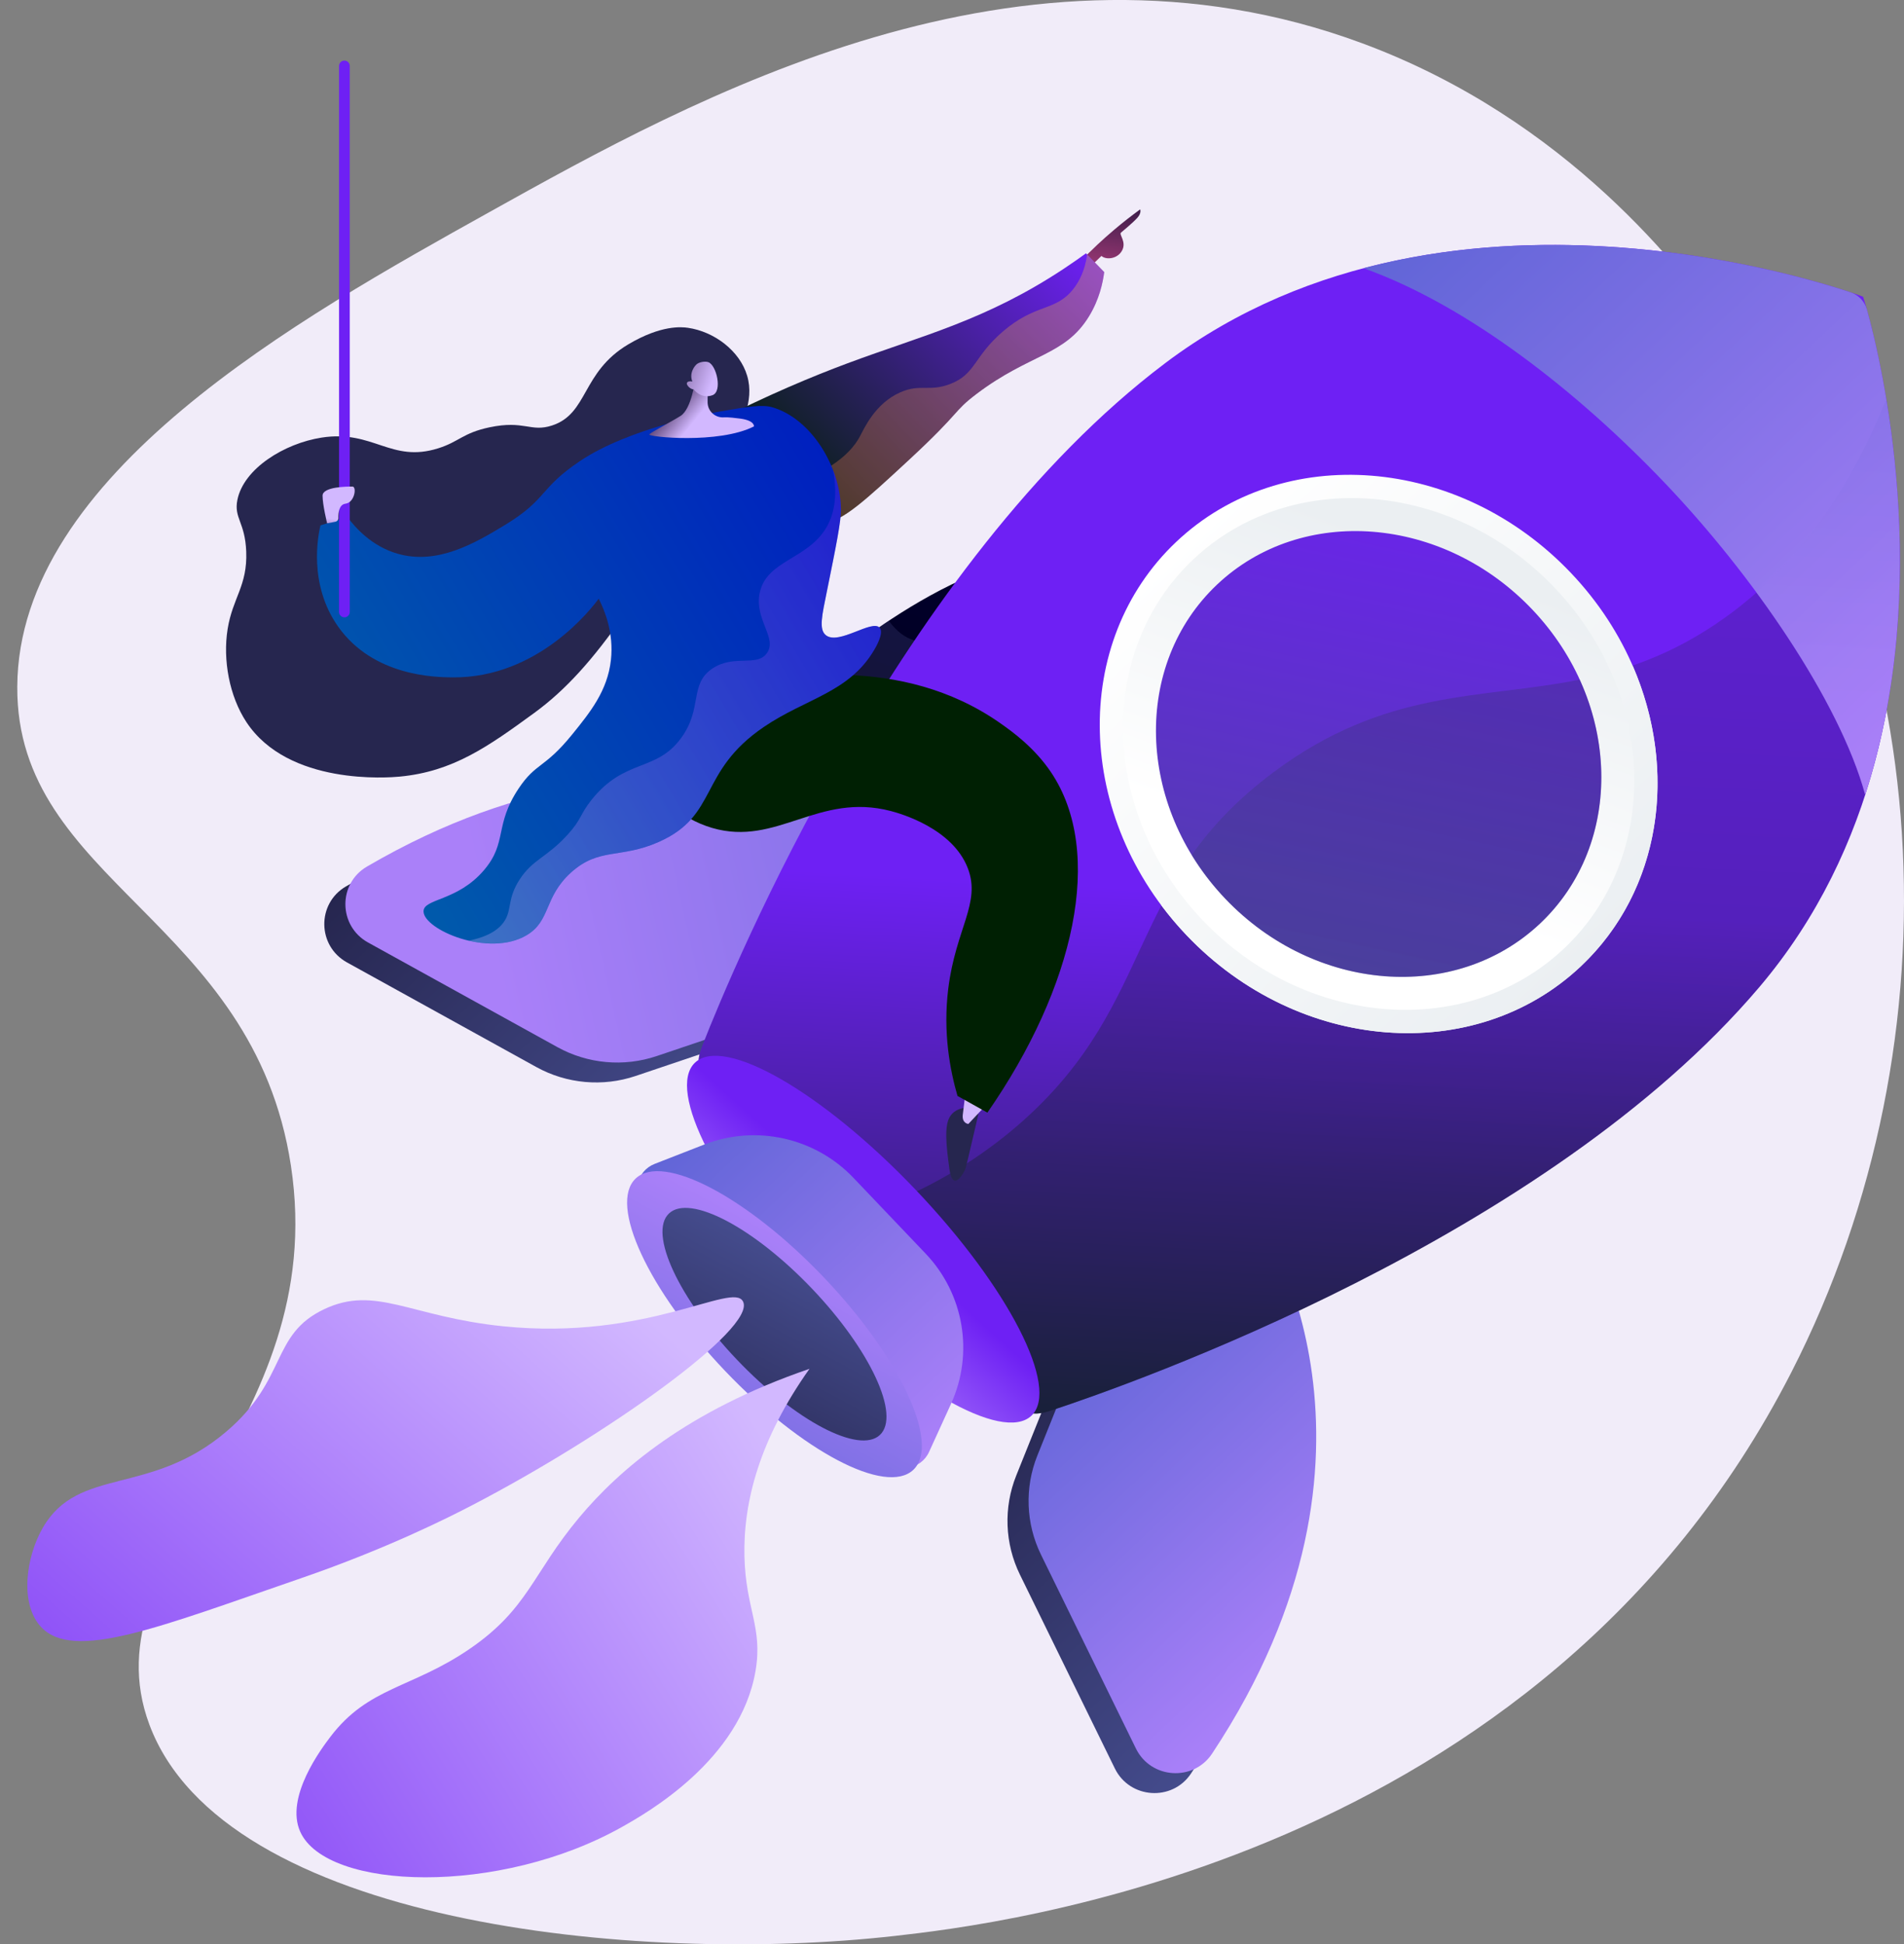
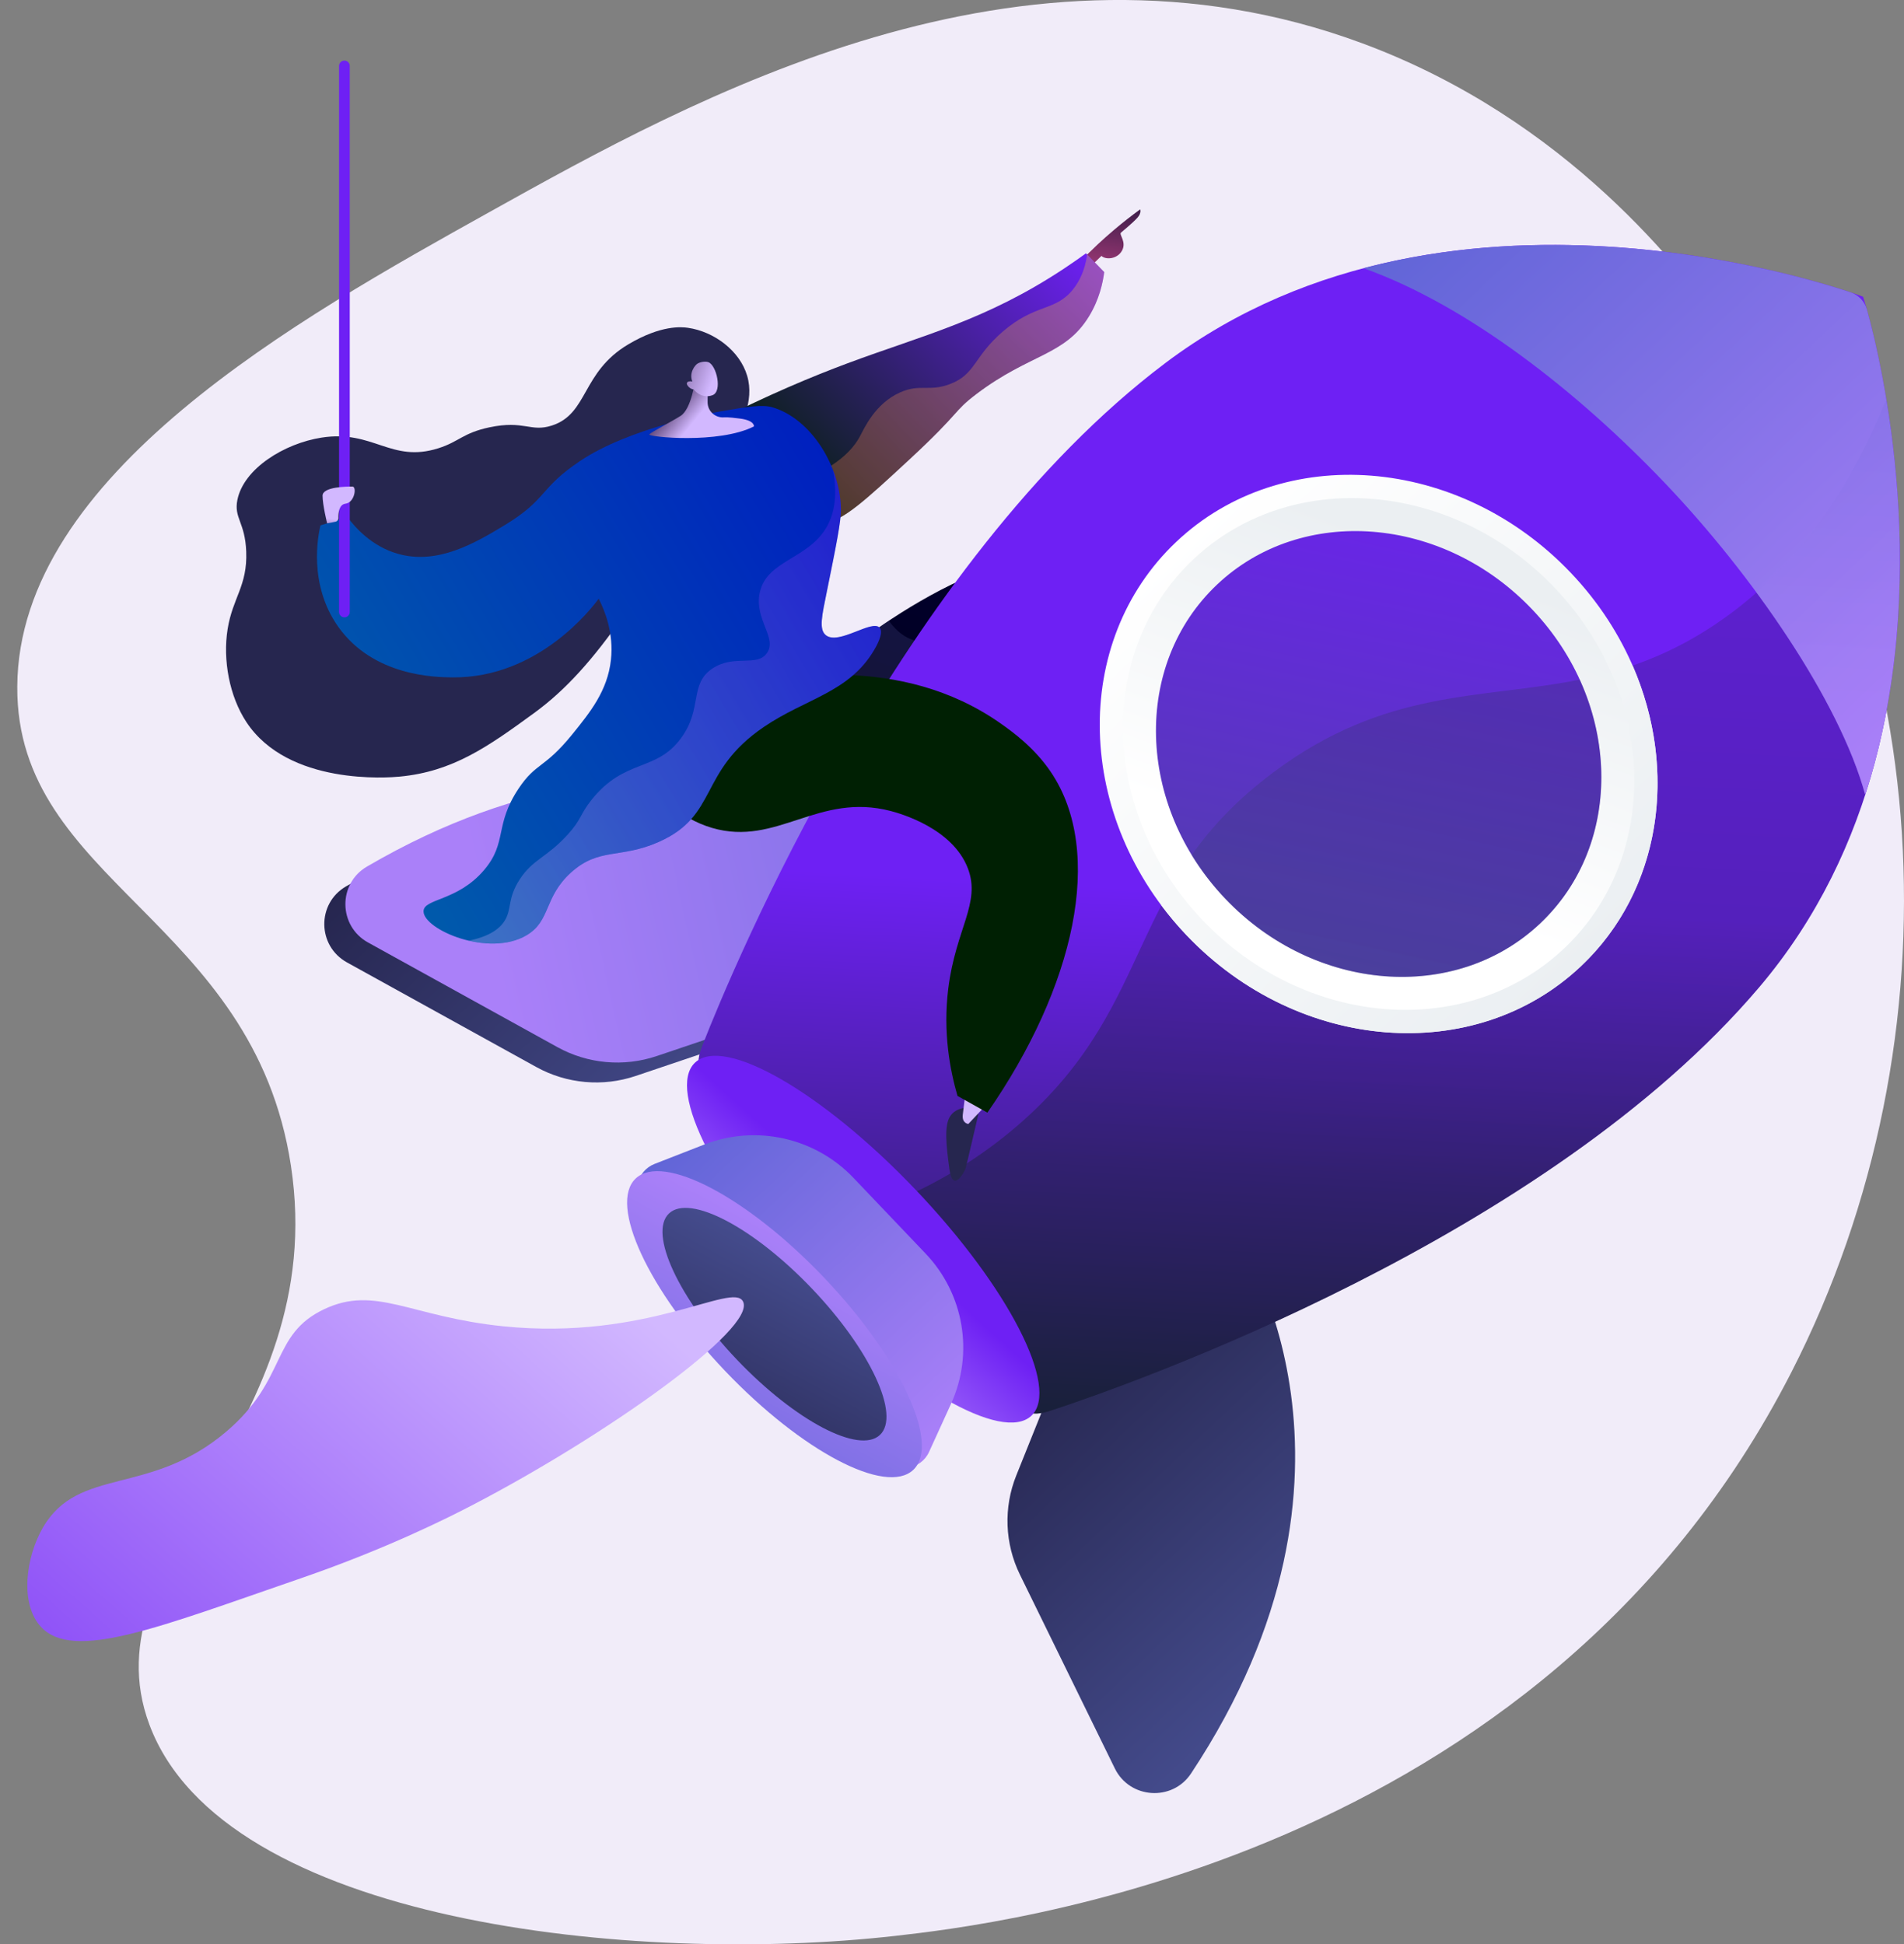
<svg xmlns="http://www.w3.org/2000/svg" width="374" height="382" viewBox="0 0 374 382" fill="none">
  <rect x="0" y="0" width="374" height="382" fill="#808080" stroke="none" />
  <g clip-path="url(#clip0_11_1235)">
    <path d="M338.893 64.771C330.691 53.541 308.165 23.534 267.529 8.484C200.318 -16.411 136.439 19.197 96.072 41.703C58.671 62.551 3.628 93.237 3.392 134.898C3.174 173.311 49.778 180.619 57.146 229.016C65.015 280.726 16.817 305.266 29.342 338.821C43.935 377.917 124.835 386.092 175.776 380.344C195.341 378.134 302.525 366.037 351.868 269.616C385.705 203.498 380.247 121.38 338.893 64.771V64.771Z" fill="#F1ECF9" />
    <path d="M215.851 189.943C215.851 189.943 213.015 190.363 212.728 191.733C212.441 193.104 212.144 194.552 213.279 198.289C214.419 202.026 214.29 203.623 215.661 203.867C217.033 204.112 219.707 194.156 215.851 189.943V189.943Z" fill="#26264F" />
    <path d="M215.643 185.989C215.619 186.261 214.605 189.33 214.021 191.078C213.784 191.789 214.049 192.568 214.67 192.997C215.578 193.62 216.815 193.426 217.487 192.559C218.622 191.097 220.258 188.9 221.097 187.396L215.638 185.994L215.643 185.989Z" fill="url(#paint0_linear_11_1235)" />
    <path d="M151.768 146.741C149.353 141.957 162.704 130.879 164.483 129.408C167.982 126.506 201.708 99.138 221.338 112.503C237.863 123.756 232.209 155.572 231.102 161.8C228.78 174.875 223.456 184.767 219.498 190.857C217.343 189.662 215.189 188.472 213.034 187.277C211.639 180.333 210.791 174.488 210.263 170.197C209.479 163.849 208.77 158.128 208.594 150.571C208.321 138.598 209.716 136.231 207.793 134.75C203.539 131.484 194.702 141.509 176.226 146.474C168.483 148.554 153.974 151.106 151.768 146.737V146.741Z" fill="url(#paint1_linear_11_1235)" />
    <path style="mix-blend-mode:multiply" opacity="0.3" d="M164.483 129.403C165.531 128.536 169.303 125.463 174.585 121.957C176.203 124.195 177.876 125.242 179.294 125.726C185.795 127.941 190.383 120.208 201.81 119.982C204.734 119.927 212.746 119.766 216.792 124.711C221.62 130.617 215.439 137.274 219.517 150.492C221.63 157.348 223.817 157.251 224.1 162.359C224.549 170.423 219.262 173.542 219.582 180.606C219.665 182.474 220.184 184.767 221.625 187.374C220.893 188.633 220.17 189.819 219.498 190.857C217.343 189.662 215.189 188.472 213.034 187.277C211.639 180.333 210.791 174.488 210.263 170.197C209.479 163.849 208.77 158.128 208.594 150.571C208.321 138.598 209.716 136.232 207.793 134.751C203.539 131.484 194.702 141.51 176.226 146.474C168.483 148.555 153.974 151.106 151.768 146.737C149.353 141.952 162.704 130.875 164.483 129.403V129.403Z" fill="url(#paint2_linear_11_1235)" />
    <path d="M243.599 244.01C243.599 244.01 273.424 288.836 233.952 348.43C230.277 353.98 221.917 353.422 218.988 347.443L200.346 309.371C197.357 303.267 197.093 296.19 199.623 289.883L212.612 257.505L243.599 244.01V244.01Z" fill="url(#paint3_linear_11_1235)" />
    <path d="M173.2 170.099C173.2 170.099 129.821 138.072 67.957 174.15C62.193 177.509 62.313 185.85 68.152 189.08L105.349 209.638C111.313 212.932 118.398 213.569 124.858 211.391L158.024 200.194L173.2 170.104V170.099Z" fill="url(#paint4_linear_11_1235)" />
-     <path d="M247.742 240.098C247.742 240.098 277.567 284.924 238.094 344.518C234.42 350.068 226.06 349.51 223.131 343.531L204.489 305.459C201.5 299.355 201.236 292.278 203.766 285.971L216.755 253.593L247.742 240.098V240.098Z" fill="url(#paint5_linear_11_1235)" />
    <path d="M177.343 166.187C177.343 166.187 133.964 134.159 72.1 170.238C66.335 173.597 66.456 181.938 72.295 185.168L109.492 205.726C115.456 209.02 122.541 209.657 129.001 207.479L162.166 196.282L177.343 166.192V166.187Z" fill="url(#paint6_linear_11_1235)" />
    <path d="M228.845 71.368C285.922 28.332 365.932 58.196 365.96 58.302C366.067 58.339 391.771 139.474 345.58 193.929C303.684 243.323 222.186 271.937 206.579 277.085C204.901 277.639 202.204 278.34 201.486 276.73C187.5 245.454 165.832 223.862 138.06 210.174C136.522 209.417 137.412 206.824 138.037 205.233C143.936 190.197 176.986 110.473 228.85 71.368H228.845Z" fill="url(#paint7_linear_11_1235)" />
    <g style="mix-blend-mode:multiply" opacity="0.3">
      <path d="M250.087 151.765C281.992 127.913 306.529 143.05 336.965 122.639C348.077 115.188 360.909 102.372 370.52 78.445C375.084 106.003 377.471 156.328 345.575 193.934C303.679 243.328 222.181 271.941 206.574 277.09C204.896 277.644 202.199 278.345 201.481 276.735C194.414 260.933 185.387 247.609 174.604 236.522C185.99 231.812 194.521 225.943 201.046 220.107C227.353 196.559 221.013 173.505 250.087 151.77V151.765Z" fill="url(#paint8_linear_11_1235)" />
    </g>
    <path d="M327.109 94.985C310.074 77.098 288.392 60.014 267.849 52.696C310.236 41.504 352.989 53.924 363.513 57.434C365.07 57.956 366.266 59.211 366.706 60.784C369.672 71.432 379.857 114.598 366.382 156.143C361.312 137.61 344.143 112.867 327.109 94.985Z" fill="url(#paint9_linear_11_1235)" />
    <path style="mix-blend-mode:multiply" opacity="0.3" d="M370.52 78.445C370.543 78.574 370.562 78.703 370.585 78.832C370.622 79.054 370.659 79.271 370.691 79.497C370.728 79.718 370.761 79.944 370.798 80.166C370.83 80.378 370.863 80.595 370.9 80.807C370.937 81.047 370.974 81.287 371.011 81.527C371.044 81.734 371.071 81.942 371.104 82.15C371.141 82.403 371.178 82.662 371.215 82.92C371.243 83.119 371.271 83.322 371.298 83.525C371.335 83.797 371.373 84.069 371.41 84.341C371.437 84.535 371.461 84.729 371.488 84.927C371.525 85.213 371.563 85.504 371.6 85.794C371.623 85.984 371.646 86.168 371.669 86.357C371.706 86.657 371.743 86.962 371.78 87.266C371.803 87.451 371.827 87.635 371.845 87.82C371.882 88.134 371.919 88.447 371.952 88.766C371.97 88.946 371.993 89.126 372.012 89.305C372.049 89.633 372.082 89.965 372.119 90.297C372.137 90.473 372.156 90.643 372.174 90.819C372.211 91.16 372.244 91.506 372.276 91.848C372.295 92.018 372.309 92.184 372.327 92.355C372.36 92.71 372.392 93.066 372.424 93.425C372.438 93.587 372.452 93.753 372.466 93.915C372.499 94.284 372.531 94.653 372.559 95.022C372.573 95.183 372.587 95.34 372.596 95.502C372.624 95.88 372.656 96.263 372.684 96.646C372.693 96.803 372.707 96.96 372.716 97.116C372.744 97.508 372.772 97.896 372.795 98.293C372.804 98.445 372.814 98.597 372.823 98.75C372.846 99.151 372.869 99.552 372.892 99.958C372.902 100.106 372.906 100.254 372.916 100.401C372.939 100.816 372.957 101.232 372.976 101.647C372.981 101.79 372.99 101.933 372.994 102.076C373.013 102.5 373.031 102.925 373.045 103.354C373.05 103.492 373.055 103.635 373.059 103.774C373.073 104.207 373.087 104.646 373.101 105.084C373.101 105.218 373.11 105.352 373.11 105.481C373.12 105.928 373.133 106.376 373.138 106.828C373.138 106.957 373.138 107.082 373.143 107.211C373.152 107.668 373.157 108.129 373.161 108.59C373.161 108.715 373.161 108.84 373.161 108.964C373.161 109.43 373.166 109.896 373.161 110.367C373.161 110.487 373.161 110.611 373.161 110.736C373.161 111.211 373.161 111.686 373.152 112.166C373.152 112.281 373.152 112.401 373.147 112.517C373.143 113.001 373.133 113.49 373.124 113.979C373.124 114.09 373.12 114.205 373.115 114.316C373.106 114.81 373.092 115.308 373.073 115.806C373.073 115.912 373.064 116.018 373.064 116.125C373.045 116.627 373.027 117.135 373.008 117.642C373.008 117.744 372.999 117.845 372.994 117.952C372.971 118.464 372.948 118.98 372.92 119.497C372.916 119.594 372.911 119.691 372.902 119.788C372.874 120.314 372.841 120.84 372.809 121.366C372.804 121.458 372.795 121.55 372.791 121.638C372.753 122.173 372.716 122.704 372.675 123.243C372.67 123.326 372.661 123.414 372.656 123.497C372.614 124.042 372.568 124.581 372.522 125.126C372.512 125.209 372.508 125.287 372.499 125.37C372.448 125.919 372.397 126.473 372.341 127.027C372.332 127.1 372.327 127.174 372.318 127.248C372.262 127.811 372.202 128.374 372.137 128.937C372.128 129.001 372.123 129.07 372.114 129.135C372.049 129.707 371.98 130.279 371.91 130.851C371.901 130.911 371.896 130.971 371.887 131.031C371.813 131.613 371.739 132.194 371.655 132.78C371.651 132.831 371.641 132.877 371.632 132.927C371.549 133.523 371.465 134.113 371.373 134.708C371.368 134.75 371.359 134.787 371.354 134.828C371.261 135.433 371.164 136.042 371.067 136.646C371.062 136.674 371.057 136.706 371.053 136.734C370.951 137.352 370.844 137.97 370.733 138.588C370.733 138.602 370.728 138.616 370.724 138.634C369.681 144.434 368.254 150.298 366.363 156.125C363.124 144.282 354.94 129.901 345.01 116.392C353.921 108.521 363.152 96.724 370.506 78.422L370.52 78.445Z" fill="url(#paint10_linear_11_1235)" />
    <path d="M310.529 189.836C331.363 170.165 330.467 135.547 308.528 112.513C286.589 89.48 251.915 86.753 231.08 106.424C210.246 126.094 211.142 160.712 233.081 183.746C255.02 206.78 289.695 209.506 310.529 189.836Z" fill="url(#paint11_linear_11_1235)" />
    <path style="mix-blend-mode:multiply" d="M250.087 151.765C276.121 132.3 297.252 138.796 320.686 130.755C329.643 151.322 326.363 174.898 310.533 189.842C289.698 209.51 255.022 206.788 233.085 183.752C231.292 181.869 229.642 179.904 228.127 177.879C232.737 169.002 238.692 160.282 250.087 151.761V151.765Z" fill="url(#paint12_linear_11_1235)" />
    <path d="M307.216 186.358C326.314 168.327 325.494 136.595 305.384 115.482C285.275 94.37 253.491 91.872 234.393 109.903C215.295 127.934 216.115 159.666 236.225 180.778C256.334 201.891 288.118 204.389 307.216 186.358Z" fill="url(#paint13_linear_11_1235)" />
    <path d="M302.522 181.43C319.158 165.723 318.443 138.082 300.926 119.691C283.409 101.3 255.722 99.124 239.087 114.83C222.451 130.536 223.166 158.177 240.683 176.568C258.2 194.959 285.887 197.136 302.522 181.43Z" fill="url(#paint14_linear_11_1235)" />
    <path d="M202.597 278.142C208.281 272.775 198.098 252.895 179.852 233.739C161.606 214.582 142.206 203.404 136.522 208.771C130.837 214.138 141.02 234.018 159.267 253.174C177.513 272.33 196.912 283.509 202.597 278.142Z" fill="url(#paint15_linear_11_1235)" />
    <path d="M167.639 231.401L181.819 246.29C189.363 254.211 191.333 265.893 186.796 275.831L182.491 285.261C180.906 288.731 176.295 289.501 173.663 286.733L126.642 237.367C124.006 234.599 125.025 230.059 128.589 228.666L138.274 224.887C148.482 220.905 160.095 223.48 167.639 231.401V231.401Z" fill="url(#paint16_linear_11_1235)" />
    <path d="M179.393 288.78C184.758 283.714 176.901 266.793 161.845 250.985C146.788 235.177 130.232 226.468 124.867 231.534C119.502 236.599 127.359 253.52 142.416 269.328C157.473 285.136 174.028 293.845 179.393 288.78Z" fill="url(#paint17_linear_11_1235)" />
    <path d="M172.85 281.91C176.926 278.061 170.954 265.202 159.511 253.188C148.068 241.174 135.487 234.554 131.41 238.403C127.334 242.251 133.306 255.11 144.75 267.125C156.193 279.139 168.774 285.758 172.85 281.91Z" fill="url(#paint18_linear_11_1235)" />
    <g style="mix-blend-mode:color-burn" opacity="0.3">
      <path d="M250.087 151.765C272.233 135.211 290.825 137.435 310.306 133.522C317.864 150.113 315.357 169.324 302.525 181.44C285.889 197.145 258.201 194.967 240.685 176.577C238.127 173.887 235.926 171.004 234.086 167.986C237.96 162.51 242.955 157.098 250.087 151.769V151.765Z" fill="url(#paint19_linear_11_1235)" />
    </g>
    <path d="M145.957 255.715C148.593 261.016 119.052 282.031 92.791 295.701C88.213 298.086 76.072 304.227 59.097 310.077C31.145 319.71 14.43 326.492 8.049 319.627C3.879 315.143 5.019 305.966 8.457 300.066C15.468 288.047 29.481 293.994 44.44 281.27C56.535 270.986 53.11 262.22 63.671 257.214C73.778 252.421 80.59 258.709 98.838 260.568C127.157 263.461 143.969 251.715 145.952 255.705L145.957 255.715Z" fill="url(#paint20_linear_11_1235)" />
-     <path d="M159.011 268.924C134.863 277.196 121.526 288.873 113.788 298.119C104.603 309.094 103.806 316.033 92.267 323.941C80.895 331.738 72.374 331.365 64.894 341.228C63.226 343.429 55.909 353.076 58.981 359.886C64.176 371.416 98.111 372.541 122.296 358.866C127.05 356.181 145.442 345.778 148.413 328.246C149.863 319.669 146.476 316.163 146.23 305.791C145.975 295.009 149.251 282.672 159.011 268.919V268.924Z" fill="url(#paint21_linear_11_1235)" />
    <path d="M143.797 86.626C145.433 83.876 148.278 78.944 146.763 73.823C145.308 68.891 140.257 65.14 135.127 64.402C133.871 64.222 129.858 63.825 123.412 67.655C114.186 73.136 115.581 81.288 108.408 83.604C104.204 84.961 103.014 82.506 96.146 83.955C90.928 85.057 90.191 86.778 86.1 88.07C76.781 91.023 73.347 84.384 63.157 85.976C55.849 87.12 47.874 92.056 46.632 98.202C45.904 101.805 48.147 102.566 48.365 108.37C48.62 115.12 45.705 117.404 44.713 123.586C43.736 129.685 45.075 136.813 48.388 141.847C56.632 154.377 76.368 152.781 78.514 152.578C88.982 151.586 95.882 146.682 104.974 140.043C117.379 130.986 126.184 116.199 143.788 86.621L143.797 86.626Z" fill="#26264F" />
    <path d="M211.574 51.908L215.592 48.042C216.634 47.068 217.742 46.081 218.924 45.084C220.643 43.631 222.33 42.321 223.956 41.14C223.956 41.14 224.294 41.827 223.377 42.828C222.459 43.825 220.638 45.324 220.193 45.703C219.748 46.081 221.342 47.52 220.397 49.237C219.456 50.953 217.177 51.068 216.356 50.279L213.4 53.135L211.574 51.913V51.908Z" fill="url(#paint22_linear_11_1235)" />
    <path d="M213.321 49.767C214.512 50.995 215.703 52.222 216.899 53.454C216.63 55.539 215.949 58.805 213.923 62.127C209.188 69.906 202.306 69.44 191.81 77.398C187.102 80.965 188.937 80.72 178.603 90.298C170.016 98.257 165.656 102.247 162.259 102.621C151.425 103.821 141.596 86.298 139.9 83.189C150.693 77.601 159.891 73.832 166.471 71.378C181.305 65.846 193.594 62.967 208.979 52.785C210.833 51.557 212.329 50.492 213.326 49.763L213.321 49.767Z" fill="url(#paint23_linear_11_1235)" />
    <path d="M190.17 217.565C190.123 217.579 190.012 217.588 189.859 217.602C189.169 217.667 187.584 217.856 186.62 219.337C185.443 221.15 185.851 225.085 186.509 229.787C187.171 234.488 189.475 230.216 189.688 229.487C189.901 228.762 192.181 218.894 192.181 218.894L190.17 217.561V217.565Z" fill="#26264F" />
    <path d="M194.016 216.772L190.211 220.818C190.211 220.818 188.909 220.717 189.122 218.978L189.651 214.608L194.02 216.772H194.016Z" fill="url(#paint24_linear_11_1235)" />
    <path style="mix-blend-mode:multiply" opacity="0.3" d="M168.886 85.787C169.775 84.135 171.884 79.286 176.819 77.09C180.749 75.341 182.533 77.025 186.625 75.452C191.666 73.514 191.245 70.082 196.94 65.173C203.506 59.507 207.306 61.274 210.847 56.758C212.014 55.263 213.108 53.131 213.553 50.008C214.67 51.157 215.782 52.305 216.898 53.454C216.63 55.54 215.949 58.806 213.923 62.128C209.188 69.906 202.306 69.441 191.81 77.399C187.102 80.965 188.937 80.721 178.603 90.299C170.016 98.257 165.656 102.248 162.259 102.622C157.829 103.111 153.57 100.472 149.965 96.97C161.87 93.74 166.847 89.565 168.886 85.787Z" fill="url(#paint25_linear_11_1235)" />
    <path d="M146.439 134.783C153.139 133.14 176.796 128.217 196.56 142.137C198.812 143.724 203.177 146.852 206.449 151.719C217.051 167.493 211.087 193.916 193.951 218.594C191.995 217.5 190.035 216.407 188.08 215.314C186.643 210.345 185.179 202.917 186.272 194.183C187.746 182.423 192.718 177.431 190.119 170.607C187.125 162.75 176.907 159.844 174.984 159.341C160.721 155.604 152.607 166.368 139.909 162.667C133.329 160.748 128.82 155.913 125.901 151.756C132.75 146.1 139.594 140.444 146.443 134.783H146.439Z" fill="url(#paint26_linear_11_1235)" />
    <path d="M68.245 101.584C69.843 103.729 73.036 107.309 78.046 108.772C85.882 111.06 93.264 106.732 99.116 103.184C107.601 98.04 105.817 96.024 113.959 90.557C123.459 84.181 139.325 81.21 141.258 80.873C146.851 79.9 149.692 79.42 151.731 80.024C159.349 82.266 165.118 91.701 165.179 100.126C165.192 102.497 164.28 107.028 162.444 116.084C161.481 120.841 160.795 123.637 162.213 124.786C164.724 126.82 171.286 121.634 172.778 123.323C173.691 124.361 171.995 127.217 171.685 127.734C166.722 136.103 158.32 137.182 150.035 142.82C137.055 151.651 141.235 160.186 129.358 165.432C121.869 168.74 117.68 166.461 112.203 171.388C106.767 176.278 108.259 180.897 103.426 183.752C95.979 188.149 83.231 182.627 83.194 179.065C83.171 176.481 89.853 177.127 95.117 170.899C99.696 165.482 97.068 162.128 101.864 154.926C105.289 149.782 106.92 151.046 112.383 144.306C115.919 139.941 119.334 135.724 120.002 129.658C120.581 124.366 118.815 120.001 117.601 117.625C116.313 119.378 105.752 133.279 88.82 133.081C85.516 133.044 73.365 132.901 66.438 123.134C60.487 114.742 62.517 105.062 62.943 103.217C64.709 102.672 66.479 102.133 68.245 101.588V101.584Z" fill="url(#paint27_linear_11_1235)" />
    <path d="M136.591 74.418C136.591 74.418 135.869 80.351 133.672 81.717C131.48 83.082 127.931 84.868 127.541 85.352C127.152 85.837 141.165 87.285 148.093 83.779C148.093 83.779 148.315 82.649 145.452 82.247C144.692 82.141 142.945 81.934 142.236 81.994C140.489 82.137 138.987 80.776 138.992 79.027L139.006 75.742L136.587 74.423L136.591 74.418Z" fill="url(#paint28_linear_11_1235)" />
    <path style="mix-blend-mode:multiply" opacity="0.3" d="M99.288 180.638C100.502 178.424 99.737 176.398 102.073 172.791C104.649 168.814 107.37 168.504 111.452 164.034C114.339 160.869 113.829 160.089 116.248 157.076C122.791 148.938 128.848 151.734 133.779 145.016C138.097 139.129 135.322 134.428 139.946 131.337C144.219 128.486 148.668 131.106 150.642 128.32C152.759 125.33 148.098 121.681 149.242 116.416C150.619 110.091 158.524 109.93 162.254 103.752C163.677 101.399 164.664 97.856 163.631 92.338C164.609 94.871 165.165 97.542 165.183 100.116C165.197 102.488 164.284 107.018 162.449 116.075C161.485 120.832 160.799 123.628 162.217 124.776C164.729 126.811 171.291 121.625 172.783 123.314C173.696 124.352 172 127.208 171.689 127.724C166.726 136.094 158.325 137.173 150.039 142.811C137.059 151.642 141.239 160.177 129.362 165.423C121.874 168.731 117.685 166.451 112.207 171.379C106.772 176.269 108.264 180.887 103.431 183.743C100.164 185.672 95.873 185.69 92.087 184.804C96.28 183.956 98.333 182.359 99.283 180.629L99.288 180.638Z" fill="url(#paint29_linear_11_1235)" />
    <path d="M136.262 76.517C136.262 76.517 137.704 78.469 139.946 77.647C141.958 76.909 140.739 71.737 139.14 71.156C138.607 70.962 137.629 71.05 136.976 71.46C136.517 71.747 135.294 73.269 136.003 74.967C135.493 74.824 135.048 74.958 134.937 75.207C134.798 75.525 135.229 75.959 135.326 76.056C135.665 76.392 136.072 76.489 136.262 76.517V76.517Z" fill="url(#paint30_linear_11_1235)" />
    <path d="M67.652 121.283C68.231 121.283 68.704 120.817 68.704 120.236V12.951C68.704 12.374 68.236 11.903 67.652 11.903C67.068 11.903 66.6 12.369 66.6 12.951V120.236C66.6 120.813 67.068 121.283 67.652 121.283Z" fill="#6E20F4" />
    <path d="M64.255 102.81C64.255 102.81 63.361 99.179 63.361 97.385C63.361 95.59 68.319 95.59 69.222 95.59C70.126 95.59 69.672 98.732 67.869 98.958C66.567 99.119 66.442 100.831 66.47 101.772C66.479 102.127 66.234 102.432 65.886 102.501L64.26 102.815L64.255 102.81Z" fill="url(#paint31_linear_11_1235)" />
  </g>
  <defs>
    <linearGradient id="paint0_linear_11_1235" x1="213.98" y1="182.812" x2="219.263" y2="193.637" gradientUnits="userSpaceOnUse">
      <stop stop-color="#311944" />
      <stop offset="1" stop-color="#A03976" />
    </linearGradient>
    <linearGradient id="paint1_linear_11_1235" x1="213.702" y1="97.293" x2="195.018" y2="145.826" gradientUnits="userSpaceOnUse">
      <stop stop-color="#020034" />
      <stop offset="1" stop-color="#010021" />
    </linearGradient>
    <linearGradient id="paint2_linear_11_1235" x1="213.235" y1="97.112" x2="194.551" y2="145.646" gradientUnits="userSpaceOnUse">
      <stop stop-color="#444B8C" />
      <stop offset="1" stop-color="#3E4177" />
    </linearGradient>
    <linearGradient id="paint3_linear_11_1235" x1="259.001" y1="325.133" x2="203.398" y2="266.24" gradientUnits="userSpaceOnUse">
      <stop stop-color="#444B8C" />
      <stop offset="1" stop-color="#26264F" />
    </linearGradient>
    <linearGradient id="paint4_linear_11_1235" x1="148.549" y1="209.165" x2="92.946" y2="150.271" gradientUnits="userSpaceOnUse">
      <stop stop-color="#444B8C" />
      <stop offset="1" stop-color="#26264F" />
    </linearGradient>
    <linearGradient id="paint5_linear_11_1235" x1="263.144" y1="321.222" x2="207.54" y2="262.329" gradientUnits="userSpaceOnUse">
      <stop stop-color="#AA80F9" />
      <stop offset="1" stop-color="#6165D7" />
    </linearGradient>
    <linearGradient id="paint6_linear_11_1235" x1="96.568" y1="186.549" x2="252.425" y2="151.525" gradientUnits="userSpaceOnUse">
      <stop stop-color="#AA80F9" />
      <stop offset="1" stop-color="#6165D7" />
    </linearGradient>
    <linearGradient id="paint7_linear_11_1235" x1="246.446" y1="328.868" x2="259.442" y2="78.462" gradientUnits="userSpaceOnUse">
      <stop stop-color="#002003" />
      <stop offset="0.61" stop-color="#6E20F4" />
    </linearGradient>
    <linearGradient id="paint8_linear_11_1235" x1="270.941" y1="232.329" x2="283.938" y2="-18.078" gradientUnits="userSpaceOnUse">
      <stop stop-color="#002003" />
      <stop offset="1" stop-color="#6E20F4" />
    </linearGradient>
    <linearGradient id="paint9_linear_11_1235" x1="390.594" y1="133.316" x2="292.518" y2="29.437" gradientUnits="userSpaceOnUse">
      <stop stop-color="#AA80F9" />
      <stop offset="1" stop-color="#6165D7" />
    </linearGradient>
    <linearGradient id="paint10_linear_11_1235" x1="357.975" y1="137.402" x2="362.842" y2="43.583" gradientUnits="userSpaceOnUse">
      <stop stop-color="#AA80F9" />
      <stop offset="1" stop-color="#6165D7" />
    </linearGradient>
    <linearGradient id="paint11_linear_11_1235" x1="310.524" y1="189.884" x2="231.447" y2="106.128" gradientUnits="userSpaceOnUse">
      <stop stop-color="#EBEFF2" />
      <stop offset="1" stop-color="white" />
    </linearGradient>
    <linearGradient id="paint12_linear_11_1235" x1="309.167" y1="191.165" x2="230.086" y2="107.405" gradientUnits="userSpaceOnUse">
      <stop stop-color="#EBEFF2" />
      <stop offset="1" stop-color="white" />
    </linearGradient>
    <linearGradient id="paint13_linear_11_1235" x1="285.222" y1="109.943" x2="262.578" y2="170.492" gradientUnits="userSpaceOnUse">
      <stop stop-color="#EBEFF2" />
      <stop offset="1" stop-color="white" />
    </linearGradient>
    <linearGradient id="paint14_linear_11_1235" x1="252.148" y1="234.788" x2="283.757" y2="86.683" gradientUnits="userSpaceOnUse">
      <stop stop-color="#444B8C" />
      <stop offset="1" stop-color="#6E20F4" />
    </linearGradient>
    <linearGradient id="paint15_linear_11_1235" x1="140.496" y1="275.474" x2="171.689" y2="240.848" gradientUnits="userSpaceOnUse">
      <stop stop-color="#D2B8FF" />
      <stop offset="1" stop-color="#6E20F4" />
    </linearGradient>
    <linearGradient id="paint16_linear_11_1235" x1="189.673" y1="279.059" x2="135.472" y2="221.652" gradientUnits="userSpaceOnUse">
      <stop stop-color="#AA80F9" />
      <stop offset="1" stop-color="#6165D7" />
    </linearGradient>
    <linearGradient id="paint17_linear_11_1235" x1="159.966" y1="245.593" x2="131.072" y2="299.864" gradientUnits="userSpaceOnUse">
      <stop stop-color="#AA80F9" />
      <stop offset="1" stop-color="#6165D7" />
    </linearGradient>
    <linearGradient id="paint18_linear_11_1235" x1="158.083" y1="249.1" x2="136.122" y2="290.346" gradientUnits="userSpaceOnUse">
      <stop stop-color="#444B8C" />
      <stop offset="1" stop-color="#26264F" />
    </linearGradient>
    <linearGradient id="paint19_linear_11_1235" x1="258.505" y1="236.115" x2="290.115" y2="88.017" gradientUnits="userSpaceOnUse">
      <stop stop-color="#444B8C" />
      <stop offset="1" stop-color="#26264F" />
    </linearGradient>
    <linearGradient id="paint20_linear_11_1235" x1="109.416" y1="242.85" x2="-15.42" y2="384.04" gradientUnits="userSpaceOnUse">
      <stop stop-color="#D2B8FF" />
      <stop offset="1" stop-color="#6E20F4" />
    </linearGradient>
    <linearGradient id="paint21_linear_11_1235" x1="160.937" y1="299.342" x2="1.246" y2="399.856" gradientUnits="userSpaceOnUse">
      <stop stop-color="#D2B8FF" />
      <stop offset="1" stop-color="#6E20F4" />
    </linearGradient>
    <linearGradient id="paint22_linear_11_1235" x1="218.875" y1="38.809" x2="217.012" y2="53.559" gradientUnits="userSpaceOnUse">
      <stop stop-color="#311944" />
      <stop offset="1" stop-color="#A03976" />
    </linearGradient>
    <linearGradient id="paint23_linear_11_1235" x1="207.527" y1="43.503" x2="151.305" y2="98.074" gradientUnits="userSpaceOnUse">
      <stop stop-color="#6E20F4" />
      <stop offset="1" stop-color="#002003" />
    </linearGradient>
    <linearGradient id="paint24_linear_11_1235" x1="173.793" y1="199.466" x2="186.879" y2="213.705" gradientUnits="userSpaceOnUse">
      <stop stop-color="#311944" />
      <stop offset="1" stop-color="#D2B8FF" />
    </linearGradient>
    <linearGradient id="paint25_linear_11_1235" x1="213.417" y1="49.572" x2="157.205" y2="104.133" gradientUnits="userSpaceOnUse">
      <stop stop-color="#FFC444" />
      <stop offset="1" stop-color="#F36F56" />
    </linearGradient>
    <linearGradient id="paint26_linear_11_1235" x1="208.015" y1="154.55" x2="148.301" y2="189.893" gradientUnits="userSpaceOnUse">
      <stop stop-color="#002003" />
      <stop offset="1" stop-color="#002003" />
    </linearGradient>
    <linearGradient id="paint27_linear_11_1235" x1="165.561" y1="95.201" x2="67.465" y2="153.262" gradientUnits="userSpaceOnUse">
      <stop stop-color="#0020BF" />
      <stop offset="1" stop-color="#005AAB" />
    </linearGradient>
    <linearGradient id="paint28_linear_11_1235" x1="130.179" y1="78.259" x2="136.115" y2="83.079" gradientUnits="userSpaceOnUse">
      <stop stop-color="#311944" />
      <stop offset="1" stop-color="#D2B8FF" />
    </linearGradient>
    <linearGradient id="paint29_linear_11_1235" x1="176.15" y1="113.092" x2="78.054" y2="171.153" gradientUnits="userSpaceOnUse">
      <stop stop-color="#6E20F4" />
      <stop offset="1" stop-color="#D2B8FF" />
    </linearGradient>
    <linearGradient id="paint30_linear_11_1235" x1="126.359" y1="70.015" x2="139.896" y2="75.121" gradientUnits="userSpaceOnUse">
      <stop stop-color="#311944" />
      <stop offset="1" stop-color="#D2B8FF" />
    </linearGradient>
    <linearGradient id="paint31_linear_11_1235" x1="64.362" y1="108.323" x2="65.552" y2="101.987" gradientUnits="userSpaceOnUse">
      <stop stop-color="#311944" />
      <stop offset="1" stop-color="#D2B8FF" />
    </linearGradient>
    <clipPath id="clip0_11_1235">
      <rect width="374" height="382" fill="white" />
    </clipPath>
  </defs>
</svg>